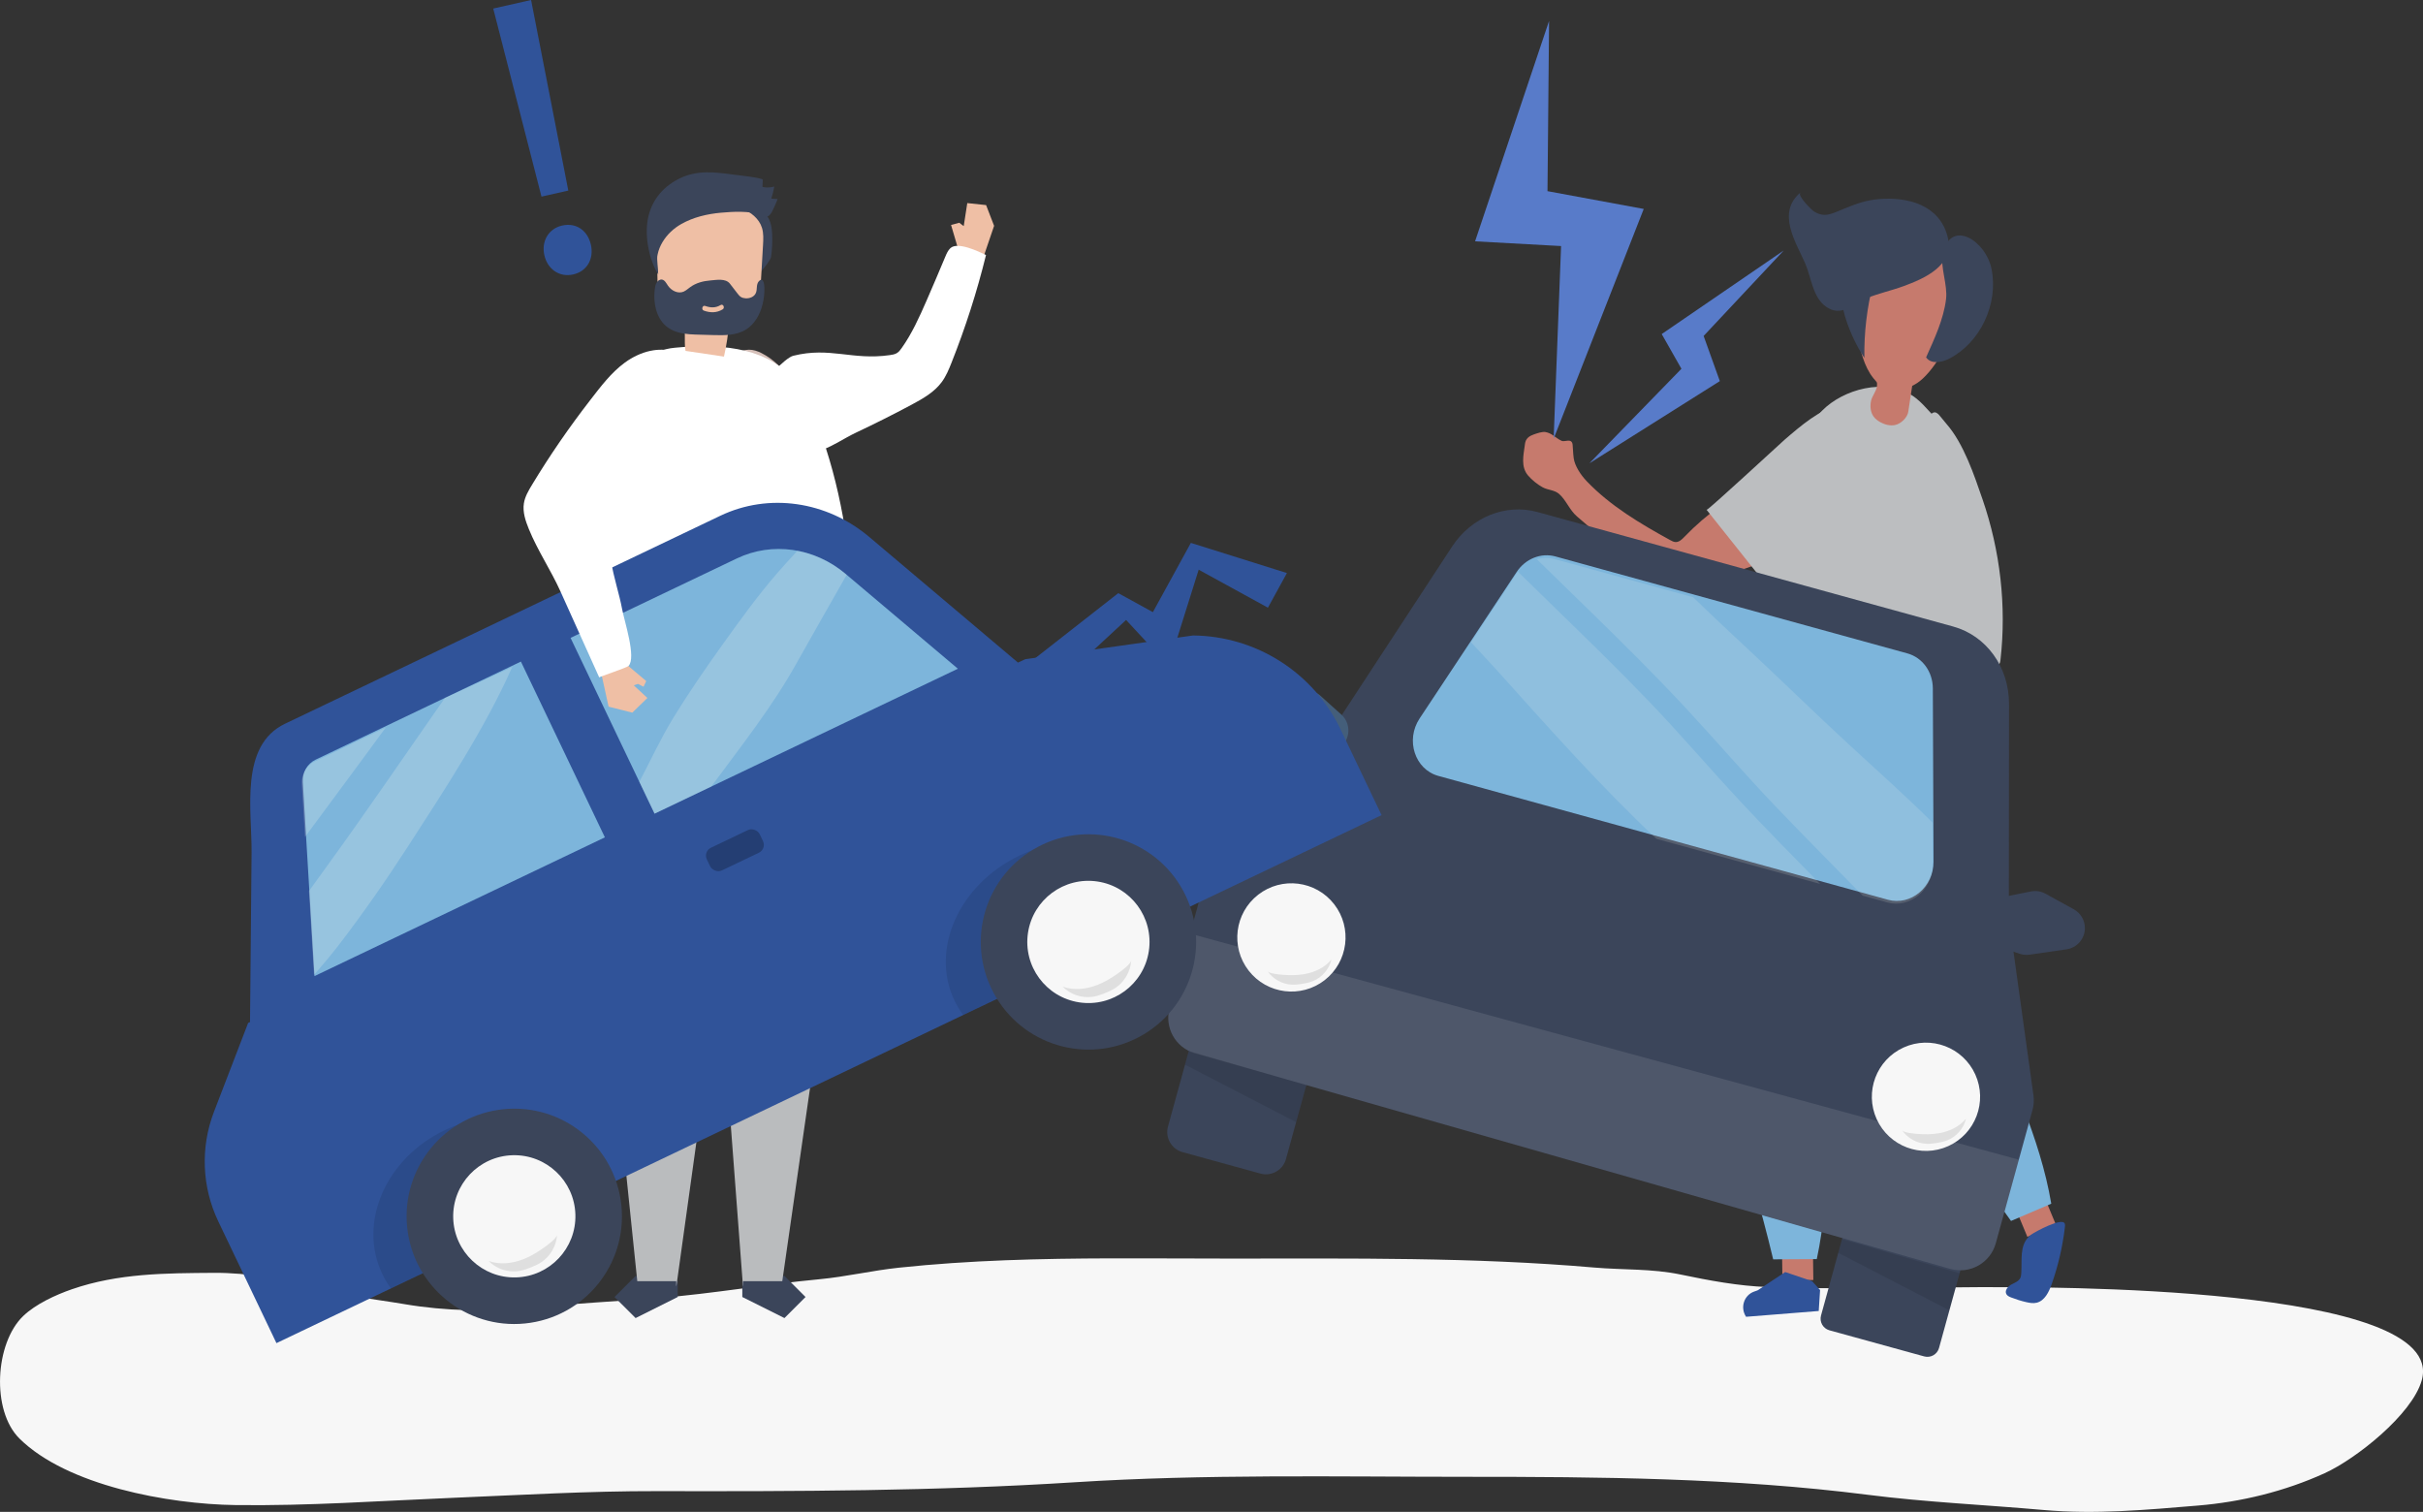
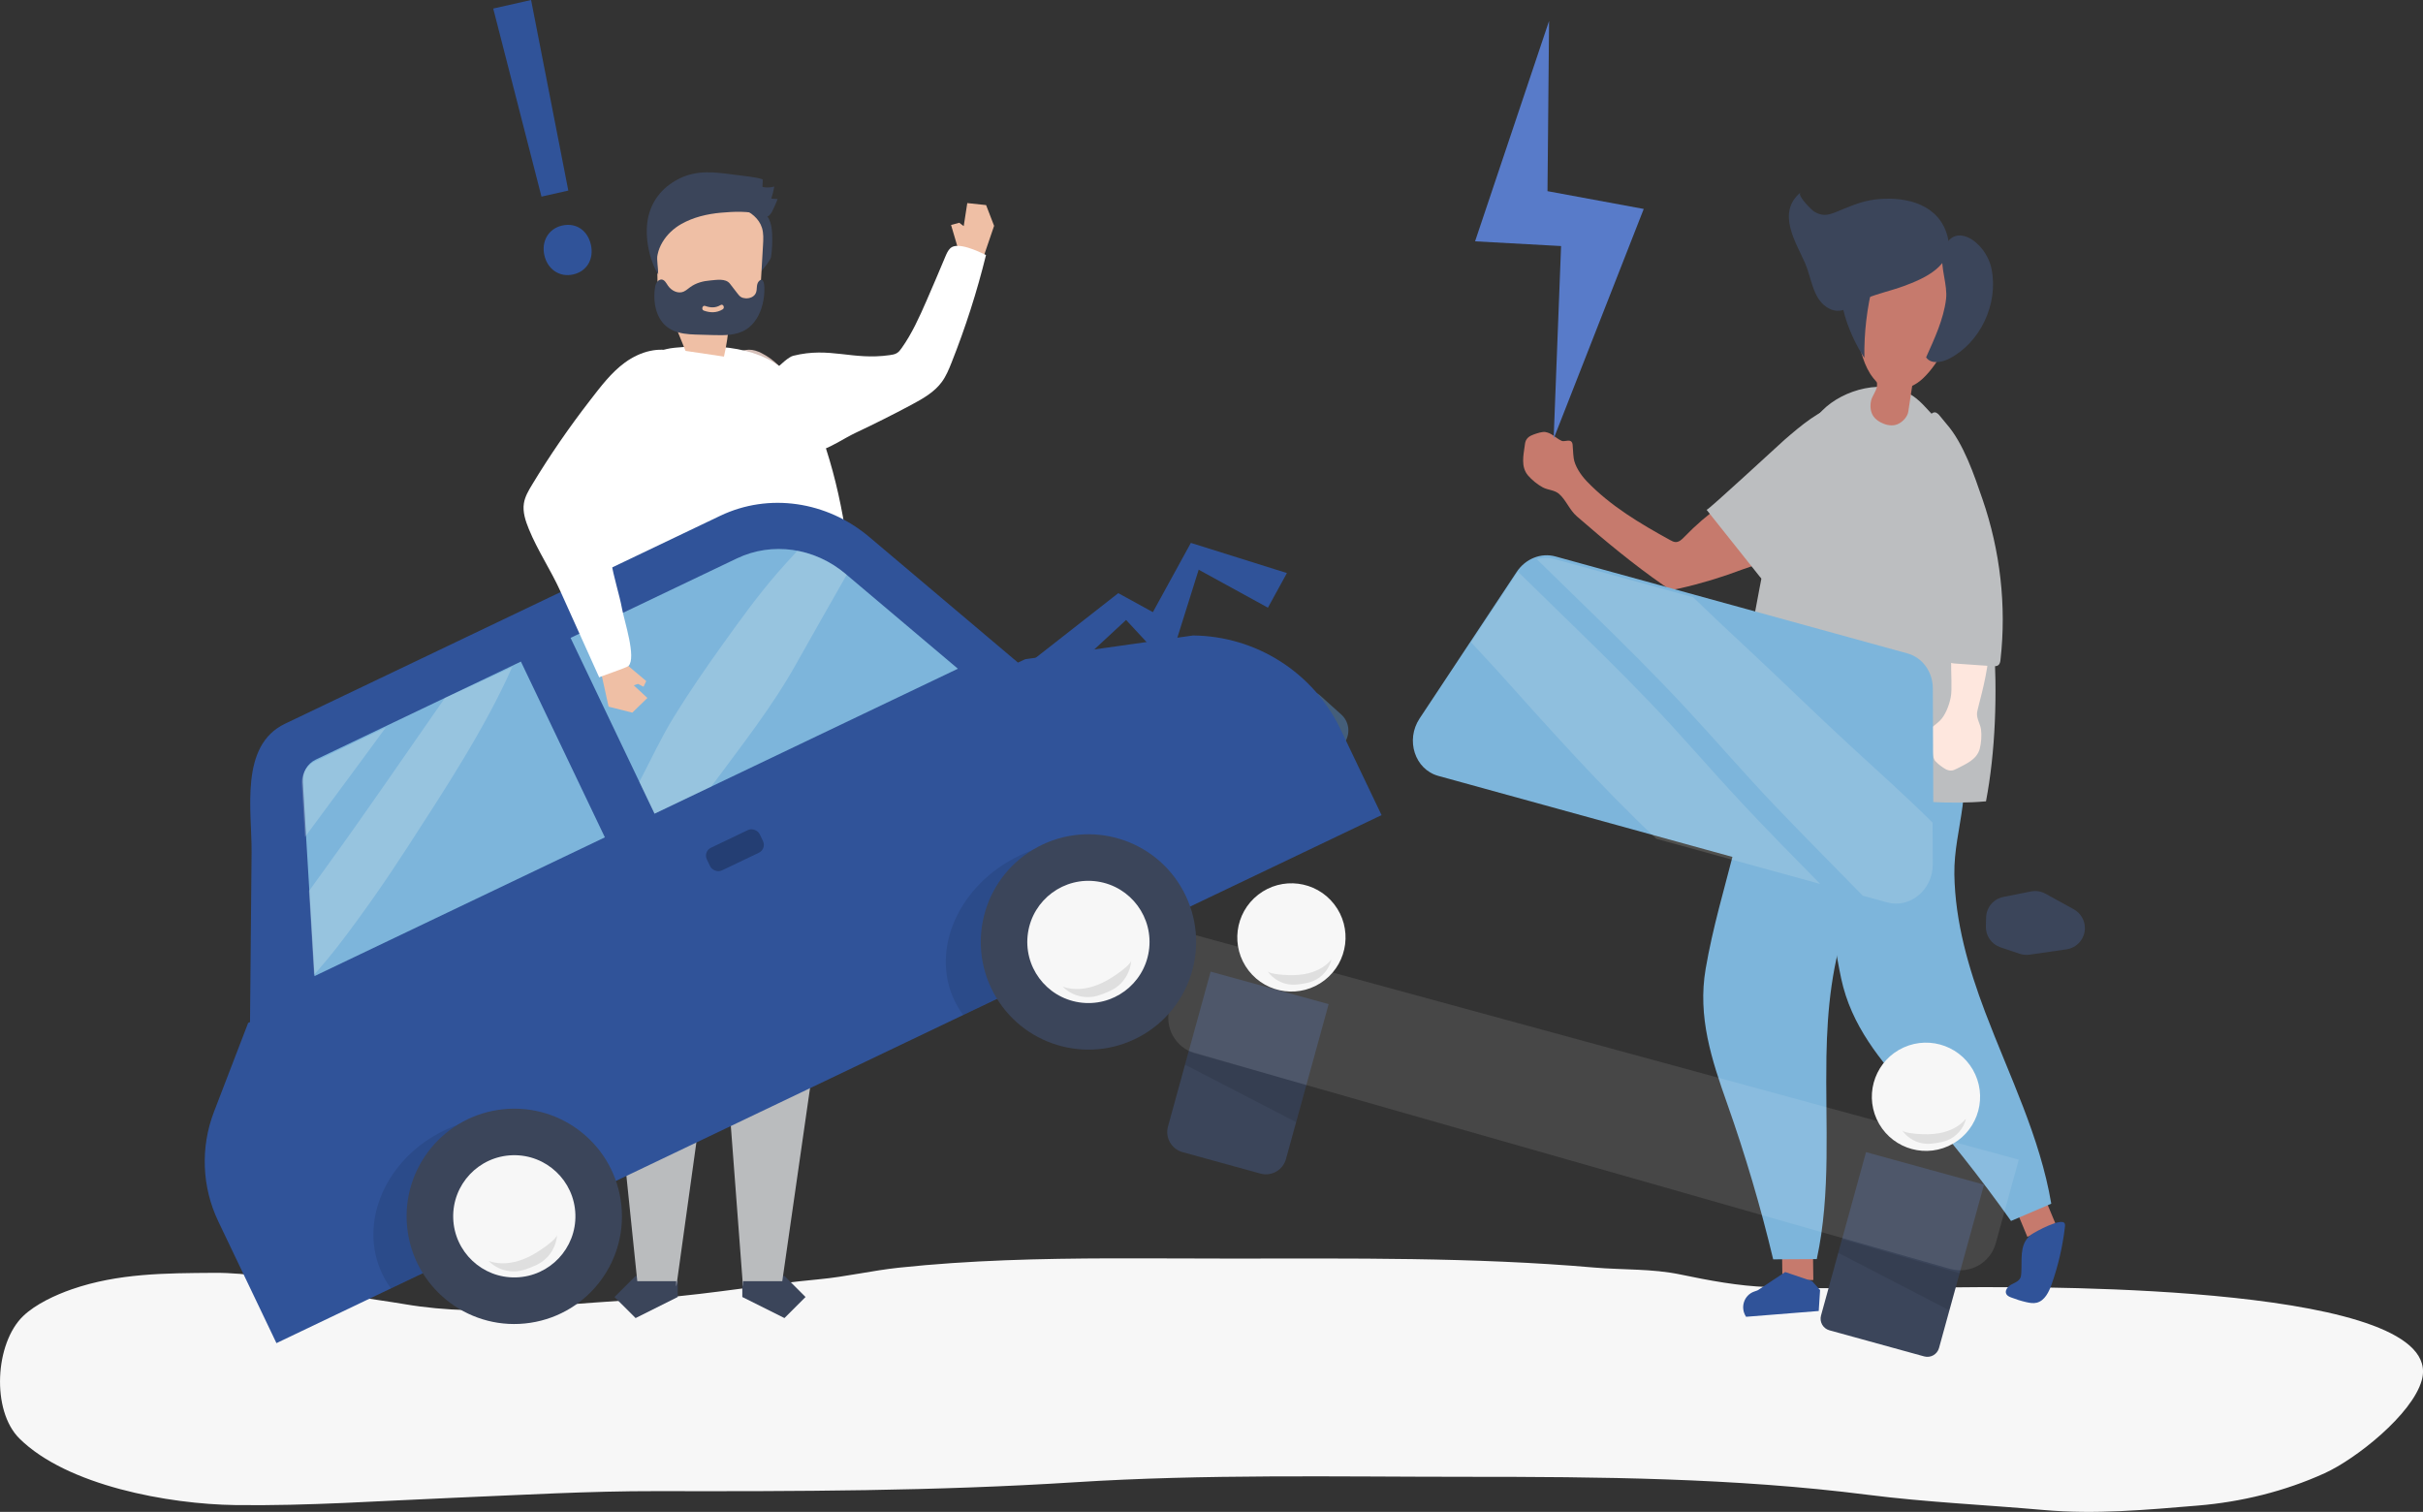
<svg xmlns="http://www.w3.org/2000/svg" viewBox="0 0 1020.14 636.51">
  <rect x="0" y="0" width="1020.14" height="636.51" fill="#333333" stroke="none" />
  <defs>
    <style>.d,.e{fill:#fff;}.f{fill:#ebceb1;}.g{fill:#efbfa5;}.h{opacity:.2;}.e,.i,.j{opacity:.1;}.k{fill:#fee7de;}.l{fill:#fffdf0;}.m{fill:#d6c0b9;}.n{fill:#587bc9;}.o{fill:#7db5db;}.p{fill:#305399;}.q{fill:#3b455a;}.r{opacity:.14;}.s{fill:#c67a6d;}.t{fill:#babcbe;}.u{fill:#f7f7f7;}.j{fill:#000100;}.v{fill:#fffff1;}.w{fill:#bcbec0;}.x{opacity:.25;}.y{fill:#445e7a;}</style>
  </defs>
  <g id="b">
    <path class="u" d="m468.02,529.78c-29.87.08-59.75.77-89.57,3.93-11.24,1.19-22.25,3.81-33.52,4.87-22.51,2.11-44.62,6.05-67.21,7.86-18.19,1.46-36.46,2.33-54.6,4.18-17.01,1.74-35.83,1.34-52.71-1.54-12.49-2.13-25.04-3.33-37.33-6.74-13.74-3.82-28.67-6.56-42.99-6.46-20.42.14-40.3.16-59.83,6.91-6.86,2.37-15.25,6.26-20.46,11.24-11.92,11.38-13.54,39.78-1.63,51.59,20.05,19.87,62.84,27.66,90.95,28.03,30.8.4,60.71-1.77,91.56-3.05,28.66-1.19,57.25-2.88,85.95-2.82,58.63.12,117.27,0,175.79-3.73,54.98-3.5,110.11-2.3,165.21-2.3s112.63.42,168.73,7.57c24.44,3.12,49.35,4.21,73.91,6.39,22,1.95,43.14-.04,65.06-1.85,18.4-1.52,36.68-6.02,53.4-13.62,13.23-6.02,36.82-24.73,40.88-39.1,11.38-40.29-160.33-39.32-186.69-39.23-29.49.1-59.22,1.03-88.69-.05-12.4-.45-24.61-2.76-36.71-5.28-12.05-2.52-24.19-1.88-36.41-2.94-50.96-4.41-102.04-3.77-153.16-3.77-16.64,0-33.28-.14-49.93-.09Z" />
  </g>
  <g id="c">
    <path class="s" d="m649.48,181.9c.33-.05.68-.09,1-.04,3.01.46,4.3,2.5,7.05,3.76,1.23.56,4.16-1.31,4.57,1.49.15,1.03.16,3.61.47,5.81.44,3.21,2.93,7.01,5.47,9.67,9.98,10.43,22.51,17.85,35.15,24.8.72.4,1.48.8,2.3.82,1.47.04,2.66-1.13,3.68-2.19,4.74-4.92,9.93-9.39,15.5-13.34,4.96-3.53,10.38-6.71,16.38-7.75,6-1.04,12.72.38,16.81,4.89,3.07,3.38,4.35,8.29,3.33,12.73-2.53,11.03-18.81,13.87-27.87,17.3-8.58,3.25-17.38,5.9-26.33,7.92-1.1.25-2.25.49-3.36.28-1.19-.22-2.22-.92-3.21-1.61-12.77-8.85-24.69-18.79-36.47-29.01-3.24-2.81-4.59-6.96-7.6-9.54-1.93-1.64-4.62-1.54-6.78-2.69-2.14-1.13-4.65-3.17-6.22-5.01-3.09-3.63-1.96-8.42-1.38-12.7.14-1.07.24-1.79.82-2.61.95-1.33,2.47-1.8,3.97-2.32.88-.31,1.8-.54,2.72-.67Z" />
    <path class="w" d="m735.61,236.11c-5.7-7.16-11.39-14.31-17.09-21.47.37.46,30.89-27.83,32.77-29.45,7.16-6.19,14.62-12.55,23.7-15.19,19.4-5.63,35.98,15.17,24.22,32.45-12.76,18.76-33.76,34.23-55.21,41.44-.47.16-.96.31-1.44.22-.66-.13-1.14-.69-1.56-1.22-1.8-2.26-3.6-4.52-5.4-6.78Z" />
    <polygon class="s" points="763.15 516.35 763.46 538.89 750.45 539.07 750.1 514.08 763.15 516.35" />
    <path class="p" d="m751.61,535.54l11.32,3.84,3.37,3.73-.57,8.83-30.59,2.44h0c-2.58-3.86-.9-9.1,3.41-10.62l1.42-.5,11.64-7.72Z" />
    <polygon class="s" points="856.91 494.75 865.53 515.48 853.56 520.71 844 497.73 856.91 494.75" />
    <path class="p" d="m853.78,521.1c.43-.49.93-.95,1.51-1.38,1.44-1.08,13.04-7.39,14.03-4.54.16.46.11.97.05,1.46-.96,8.18-2.83,16.25-5.56,24-1.17,3.31-2.95,6.98-6.29,7.81-1.46.36-3,.09-4.47-.25-2.17-.5-4.3-1.17-6.37-1.98-.76-.3-1.56-.67-1.96-1.39-.79-1.46.59-3.19,2.02-3.98,1.43-.79,3.18-1.35,3.88-2.86.31-.68.36-1.44.4-2.19.29-5.54-.62-10.87,2.75-14.69Z" />
    <path class="o" d="m775.17,411.92c4.27,20.03,16.47,34.43,29.51,49.16,14.92,16.86,28.95,34.54,42.01,52.95,5.65-2.42,11.29-4.83,16.94-7.25-4.72-28.15-17.73-53.98-27.81-80.61-7.01-18.5-12.68-38.07-12.99-58.06-.15-9.94,2.19-19.04,3.45-28.71,1.56-11.98,1.65-24.26,3.05-36.3.47-4.04.74-8.81-2.28-11.43-1.35-1.17-3.12-1.66-4.85-2-64.22-12.76-55.14,84.17-47.03,122.26Z" />
    <path class="o" d="m827.48,306.87c.03-12.15-1.41-23.87-3.63-32.81-18.27-1-38.91,1.07-56.98,4.83-17.66,3.68-28.67,7.62-28.8,27.27-.23,36.16-14,66.96-19.95,101.72-3.46,20.2,2.51,38.27,9.13,56.97,7.57,21.41,14.02,43.23,19.3,65.35,6.12-.04,12.24-.07,18.36-.11,6.04-27.89,3.55-56.85,4.06-85.41.36-19.85,2.34-40.16,9.44-58.78,7.81-20.47,19.06-12.32,31.97-24.19,12.55-11.54,17.03-33.84,17.09-54.84Z" />
    <path class="w" d="m806.74,167.7c2.02,1.6,3.79,3.54,5.54,5.46,1.57,1.72,3.14,3.44,4.71,5.15,5.44,5.95,8.12,14.76,10.45,22.36,12.26,40.01,16.67,94.89,8.71,136.7-30.2,2.68-65.16-5.14-95.29-9.36-2.93-.41-6.25-1.08-7.77-3.69-.92-1.58-.95-3.52-.95-5.36,0-26.54,5.47-55.06,10.59-81.22,2.16-11.04,4.83-21.99,8.24-32.69,3.62-11.33,7.7-23.57,16.16-32.14,9.06-9.17,26.4-13.7,37.74-6.54.65.41,1.27.86,1.86,1.33Z" />
    <path class="s" d="m803.44,173.28c.55-3.61,1.09-7.22,1.64-10.83.73-.36,1.43-.76,2.08-1.18,12.6-8.25,33.72-52.58.15-62.5-30.49-9.01-28.9,34.04-22.95,51.98,1.02,3.07,2.38,5.97,4.39,8.49,1.38,1.72,1.69,1.39,1.49,3.39-.19,1.93-2.07,4.12-2.49,6.15-.45,2.17-.28,4.58.95,6.41.75,1.12,1.85,1.95,3.02,2.59,1.86,1.01,4.03,1.57,6.1,1.17,2.46-.48,5.24-3.09,5.63-5.67Z" />
    <path class="q" d="m777.2,134.5c1.87,5.73,4.48,11.19,7.75,16.21-.18-10.59,1.08-21.21,3.71-31.46.2-.78.4-1.67-.02-2.35-.39-.64-1.17-.88-1.89-1.04-12.84-2.85-12.8,8.66-9.55,18.64Z" />
    <path class="q" d="m810.93,150.46c2.06,2.97,6.57,2.17,9.75.53,13.05-6.73,20.73-22.94,17.83-37.63-2.42-12.29-17.52-21.51-20.57-6.28-1.08,5.4,2.12,12.88,1.39,18.88-1.05,8.56-4.94,16.75-8.4,24.5Z" />
    <path class="q" d="m777.33,87.49c-1.46.59-2.95,1.22-4.52,1.85-3.25,1.3-5.6,1.74-8.94-.21-.96-.56-7.37-6.78-5.83-8.07-10.23,8.56-1.82,21.06,2.02,29.91,2.59,5.96,3.12,14.38,8.93,18.28,6.39,4.29,10.78-1.13,16.58-3.56,5.12-2.14,10.65-3.3,15.86-5.21,8.64-3.16,21.5-8.72,18.64-20.51-3.34-13.76-16.93-17.19-29.13-16.14-5.21.45-9.3,1.92-13.61,3.67Z" />
    <path class="k" d="m815.04,320.67c-.23-.25-.47-.5-.61-.8-1.35-2.73-.42-4.95-.97-7.94-.25-1.33-3.46-2.66-1.41-4.6.76-.72,2.86-2.21,4.49-3.72,2.38-2.2,4.06-6.43,4.77-10.03,1.35-6.82-2.65-26.62,5.64-29.98,19.49-7.88,5.79,32.7,5.43,36.51-.24,2.52,1.39,4.67,1.69,7.09.3,2.4.08,5.63-.53,7.97-1.2,4.61-5.77,6.44-9.61,8.42-.96.49-1.6.83-2.61.82-1.64-.01-2.9-.99-4.18-1.92-.76-.55-1.48-1.16-2.11-1.84Z" />
    <path class="w" d="m816.39,174.69c.85.9,1.8,2.29,3.17,3.84,7.17,8.18,11.64,21.55,15.13,31.68,7.44,21.59,10.14,44.83,7.57,67.53-.09.83-.24,1.75-.89,2.28-.64.52-1.55.49-2.38.44-5.15-.36-10.3-.71-15.45-1.07-1.11-.08-2.27-.17-3.2-.79-1.81-1.2-1.93-3.76-1.91-5.93.14-14.2-1.56-28.41-5.03-42.18-1.64-6.51-6.08-14.19-6.54-20.76-.41-5.91,2.15-12.68,1.77-19.15-.23-3.88-.56-9.65,1.76-13.06,3.07-4.5,4.3-4.63,5.98-2.85Z" />
    <path class="q" d="m774.57,490.52h51.53v71.33c0,2.8-2.27,5.08-5.08,5.08h-41.37c-2.8,0-5.08-2.27-5.08-5.08v-71.33h0Z" transform="translate(169.14 -193.54) rotate(15.4)" />
    <path class="q" d="m530.65,494.08l-32.77-9.02c-4.67-1.29-7.41-6.11-6.13-10.78l17.96-65.21,49.68,13.68-17.96,65.21c-1.29,4.67-6.11,7.41-10.78,6.13Z" />
-     <path class="q" d="m822.35,263.78l-175.04-48.21c-13.4-3.69-27.84,2.15-35.95,14.54l-54.43,83.15h-.05s-44.63,46.3-44.63,46.3c-1.79,1.86-3.09,4.14-3.78,6.64l-16.04,58.24c-2.26,8.19,2.51,16.67,10.68,19.01l317.98,90.77c8.28,2.36,16.9-2.48,19.18-10.78l15.45-56.08c.56-2.03.7-4.16.41-6.25l-9.46-68.04-.91-.25.08-96.56c.01-15.42-9.54-28.64-23.47-32.47Z" />
    <path class="o" d="m794.9,378.81l-189.34-52.15c-9.87-2.72-13.9-15.08-7.88-24.17l40.86-61.67c3.71-5.6,10.26-8.22,16.34-6.55l148.19,40.82c6.32,1.74,10.67,7.73,10.7,14.72l.29,73c.04,10.61-9.57,18.64-19.16,16Z" />
    <g class="r">
      <path class="l" d="m813.67,346.35c-11.25-11.19-23.12-21.75-34.79-32.5-14.62-13.47-28.82-27.43-43.38-40.97-7.62-7.09-15.21-14.21-22.68-21.45l-58.27-16.05c-2.51-.69-5.09-.64-7.53.04.08.08.17.16.25.25,7.51,7.37,15.08,14.69,22.61,22.05,13.48,13.15,26.87,26.41,39.7,40.2,12.75,13.7,24.92,27.92,37.86,41.46,12.14,12.7,24.54,25.15,36.82,37.71l10.32,2.84c9.59,2.64,19.2-5.38,19.16-16l-.07-17.57Z" />
      <path class="l" d="m733.31,338.01c-13.19-14.07-25.66-28.79-39.03-42.7-13.23-13.77-26.93-27.08-40.62-40.39-4.86-4.73-9.71-9.47-14.55-14.22-.32.39-.62.8-.91,1.23l-18.86,28.47c3.73,4.08,7.56,8.08,11.23,12.16,21.65,24.1,43.22,48.39,66.81,70.59l68.96,19c-11.11-11.29-22.21-22.58-33.05-34.13Z" />
    </g>
    <path class="q" d="m843.5,377.61l11.59-2.3c2.09-.41,4.25-.08,6.12.95l11.9,6.55c2.96,1.63,4.77,4.78,4.68,8.16h0c-.12,4.4-3.39,8.08-7.75,8.71l-15.53,2.25c-1.41.2-2.84.07-4.19-.38l-8.07-2.72c-3.76-1.27-6.25-4.84-6.15-8.81l.1-3.77c.11-4.23,3.13-7.81,7.28-8.63Z" />
    <path class="y" d="m564.71,300.82l-8.78-7.91c-1.58-1.42-3.61-2.25-5.74-2.32l-13.58-.47c-3.38-.12-6.55,1.66-8.2,4.61h0c-2.15,3.84-1.23,8.68,2.19,11.45l12.19,9.88c1.1.89,2.4,1.52,3.79,1.82l8.32,1.79c3.88.84,7.85-.96,9.79-4.42l1.85-3.29c2.07-3.69,1.31-8.31-1.83-11.14Z" />
    <path class="e" d="m849.95,488.25l-9.69,35.17c-2.29,8.3-10.9,13.14-19.18,10.78l-317.98-90.77c-8.17-2.33-12.94-10.81-10.68-19.01l9.74-31.04,347.79,94.86Z" />
    <polygon class="j" points="500.53 442.45 550.01 456.83 545.71 472.45 498.93 448.24 500.53 442.45" />
    <polygon class="j" points="775.55 521.67 825.04 536.05 820.73 551.67 773.96 527.46 775.55 521.67" />
    <circle class="u" cx="810.89" cy="461.69" r="22.79" transform="translate(-118.28 375.96) rotate(-24.38)" />
    <path class="j" d="m816.47,477.08c4.3-.77,8.51-2.74,11.26-6.13-.94,4.1-4.01,7.64-7.93,9.16-1.33.52-2.74.81-4.15,1.05-1.49.25-3,.45-4.51.39-4.07-.17-8-2.34-10.32-5.7.76,1.09,5.28,1.45,6.41,1.53,3.07.24,6.19.25,9.23-.3Z" />
    <circle class="u" cx="543.72" cy="394.7" r="22.79" transform="translate(-127.8 416.63) rotate(-37.85)" />
    <path class="j" d="m549.3,410.09c4.3-.77,8.51-2.74,11.26-6.13-.94,4.1-4.01,7.64-7.93,9.16-1.33.52-2.74.81-4.15,1.05-1.49.25-3,.45-4.51.39-4.07-.17-8-2.34-10.32-5.7.76,1.09,5.28,1.45,6.41,1.53,3.07.24,6.19.25,9.23-.3Z" />
    <polygon class="g" points="413.73 109.19 418.54 95.08 415.17 86.34 407.25 85.5 405.75 95.19 403.85 93.78 400.42 94.71 403.12 103.87 404.17 109.3 413.73 109.19" />
    <path class="d" d="m352.41,186.45c2.66-1.46,5.29-3.04,8.07-4.35,7.88-3.71,15.66-7.62,23.34-11.73,4.7-2.51,9.52-5.23,12.68-9.53,1.79-2.43,2.96-5.24,4.07-8.04,5.89-14.79,10.76-29.98,14.56-45.44-3.2-1.54-11.98-5.74-15.01-2.87-1.02.97-1.59,2.32-2.14,3.62-2.59,6.2-5.22,12.38-7.91,18.54-3.01,6.88-6.11,13.79-10.46,19.91-.56.79-1.17,1.59-2,2.1-.89.54-1.95.7-2.98.85-15.8,2.28-25.16-3.6-40.67.28-3.5.84-13.16,11.56-15.34,14.42-1.7,2.24-2.09,5.19-2.25,8-.22,3.72-.11,7.62,1.6,10.93,1.99,3.85,5.96,6.42,10.16,7.49,4.2,1.08,8.63.82,12.92.17,4.15-.63,7.79-2.4,11.36-4.36Z" />
    <polygon class="n" points="652.2 8.8 621.04 101.6 657.25 103.59 654.12 184.72 692.05 87.97 651.53 80.48 652.2 8.8" />
-     <polygon class="n" points="750.97 105.48 699.62 140.64 707.92 155.26 669.17 195.06 724.09 160.45 717.27 141.44 750.97 105.48" />
-     <polygon class="f" points="386.16 256.76 381.76 265.58 395.49 274.56 404.39 269.37 404.61 260.51 396.79 260.72 397.62 259.06 400.12 258.25 399.27 255.75 386.16 256.76" />
    <path class="m" d="m303.24,155.22c1.82-2.73,4.18-5.04,7.09-6.57,1.54-.81,3.24-1.4,4.99-1.42,1.84-.02,3.64.59,5.28,1.42,21.16,10.68,22.13,45.26,22.31,65.54.12,12.97,18.12,20.13,27.67,26.9,4.4,3.12,18.85,10.48,18.9,15.35.01,1.03-5.65,12-5.44,12.08-12.35-4.82-24.7-9.64-37.05-14.46-9.12-3.56-18.73-5.48-27.78-9.39-3.43-1.48-6.94-3.25-9.1-6.29-1.68-2.36-2.38-5.26-3.04-8.08-3.32-14.08-5.74-28.08-7.42-42.44-.84-7.18-1.82-14.48-.63-21.61.65-3.89,2.05-7.76,4.22-11.03Z" />
    <path class="d" d="m284.59,146.36c-.18.02-.37.03-.55.05-4.76.46-9.56,2.15-12.9,5.56-1.7,1.73-2.96,3.84-4.09,5.99-3.04,5.73-5.19,11.77-7.48,17.82-6.65,17.59-11.93,35.71-15.8,54.11-1.87,8.86-12.95,109.79-6.39,109.36,40.15-2.6,80.37-3.96,120.6-4.08,2.67-52.32,5.09-106.38-13.38-155.4-2.87-7.62-6.32-15.19-11.73-21.27-11.56-13-32.07-13.65-48.28-12.14Z" />
    <polygon class="q" points="312.53 539.13 312.53 546.05 330.27 554.92 339.15 546.05 330.27 537.17 329.13 537.17 328.84 539.13 312.53 539.13" />
    <polygon class="q" points="268.82 537.17 267.6 537.17 258.72 546.05 267.6 554.92 285.34 546.05 285.34 539.13 269.03 539.13 268.82 537.17" />
    <path class="t" d="m349.55,327.94c-9.99-2.92-20.82-7.43-31.26-7.34-1.11,0-2.22.04-3.33.07-.93.07-1.88.14-2.84.22-6.99.56-14.85,1.31-23.06,2.31-.4.05-.8.1-1.21.15-10.49,2.28-17.31,3.18-21.73,3.41-4.26,1.14-8.4,2.57-12.29,4.45-1.94.94-3.74,1.99-5.47,3.1l-.06,11.4,20.01,193.68h16.4v1.97h.09l18.04-129.92.07-.73,9.88,130.65h.09v-1.97h16.48l20.91-145.48-.75-65.97Z" />
    <path class="q" d="m315.83,95.26c2.1,4.24,2.98,9.04,2.94,13.79,0,1.26,0,2.72.97,3.52,1.03.85,0,2.55.87,1.53.87-1.02,3.82-4.58,4.02-5.91.45-3.13.61-6.31.47-9.47-.12-2.75-.53-5.64-2.18-7.82-.98-1.29-2.33-2.23-3.66-3.15-1.93-1.33-3.92-2.67-6.18-3.22-3.9-.95-6.39.36-3.06,3.33,2.39,2.13,4.38,4.5,5.82,7.41Z" />
-     <path class="g" d="m288.63,147.73c5.39.8,10.79,1.6,16.18,2.4,1.07-4.72,1.79-9.53,2.18-14.37,4.76-.58,10.39-1.84,12.26-6.78.59-1.56.69-3.28.79-4.96.4-6.96.81-13.93,1.21-20.89.14-2.41.27-4.89-.43-7.17-1.22-4-4.72-6.53-8.2-8.18-8.86-4.23-19.42-4.63-28.05.27-2.3,1.31-4.49,3.02-5.89,5.44-2.17,3.72-2.16,8.46-2.08,12.89l.23,12.27c.09,4.71.51,10.14,3.96,12.8,1.83,1.41,4.28,1.78,5.83,3.57,2.74,3.15,1.15,8.42,2,12.72Z" />
+     <path class="g" d="m288.63,147.73c5.39.8,10.79,1.6,16.18,2.4,1.07-4.72,1.79-9.53,2.18-14.37,4.76-.58,10.39-1.84,12.26-6.78.59-1.56.69-3.28.79-4.96.4-6.96.81-13.93,1.21-20.89.14-2.41.27-4.89-.43-7.17-1.22-4-4.72-6.53-8.2-8.18-8.86-4.23-19.42-4.63-28.05.27-2.3,1.31-4.49,3.02-5.89,5.44-2.17,3.72-2.16,8.46-2.08,12.89l.23,12.27Z" />
    <path class="q" d="m321.84,121.32c-.01-1.3-.37-5.11-2.41-2.83-.53.6-.7,1.47-.77,2.3-.07.83-.08,1.68-.38,2.45-.68,1.76-2.67,2.47-4.4,2.35-.69-.05-1.39-.2-1.98-.59-.57-.37-1.02-.94-1.45-1.5-1.05-1.36-2.1-2.72-3.14-4.07-1.8-2.33-5.65-1.57-8.24-1.36-2.99.24-6.01,1-8.54,2.86-.26.19-.51.39-.76.58-.61.48-1.23.96-1.92,1.26-2.35,1.02-5.14-.32-6.64-2.53-.69-1.01-1.31-2.3-2.45-2.53-.89-.17-1.8.43-2.3,1.26-.5.83-.68,1.84-.79,2.82-.41,3.59-.11,7.32,1.26,10.59,2.98,7.1,9.36,8.28,15.83,8.47,2.56.07,5.12.14,7.67.22,4.68.13,9.62.19,13.7-2.36,3.59-2.25,5.87-6.29,6.93-10.58.55-2.22.8-4.52.78-6.81Zm-17.58,8.92c-2.54,1.55-5.26,1.5-7.96.52-1.15-.42-.55-2.38.6-1.96,2.24.81,4.38.91,6.5-.38,1.07-.65,1.92,1.18.86,1.83Z" />
    <path class="q" d="m324.73,83.62c.54-1.66.96-3.37,1.26-5.09-1.61.48-3.34.54-4.98.17.05-1,.09-2,.14-3.01.03-.83-11.02-2-11.92-2.12-8.4-1.14-16.07-2.22-23.93,1.98-6.71,3.59-11.18,9.24-12.57,16.83-1.32,7.25.54,16.91,4.39,23.18.07-1.94-.79-6.59-.25-8.41.37-1.84,1.09-3.59,2.04-5.19,1.9-3.2,4.72-5.83,7.92-7.64,5.1-2.89,10.93-4.25,16.71-4.77,5.3-.47,11.74-.82,16.86.87,2.46.81,2.84,1.47,4.49-1.01.29-.44,2.67-5.6,2.46-5.62-.88-.06-1.75-.12-2.63-.18Z" />
    <path class="p" d="m90.08,468.1l14.39-37.43.79-.37c.04-3.79.07-7.58.11-11.37.18-20,.37-40,.55-60.01.16-17.59-5.2-45.01,14.08-54.22l183.25-87.55c20.35-9.72,44.78-6.25,62.76,8.94l62.59,52.87,3.06-1.43,70.63-9.99c26.58.25,50.7,15.61,62.16,39.59l17.22,36.04-465.28,222.3-24.5-51.28c-6.91-14.46-7.56-31.13-1.81-46.09Z" />
    <path class="o" d="m254.66,352.54l-122.26,58.41-4.91-81.66c-.24-4.07,1.88-7.79,5.4-9.47l86.42-41.29,35.36,74Z" />
    <path class="o" d="m240.22,268.55l70.04-33.46c14.84-7.09,32.65-4.55,45.76,6.52l47.27,39.93-127.71,61.02-35.36-74Z" />
    <g class="h">
      <path class="v" d="m132.04,347.45c-1.21,1.65-2.42,3.3-3.63,4.94l-1.34-22.34c-.24-4.07,1.88-7.79,5.4-9.47l29.94-14.3c-10.03,13.79-20.26,27.44-30.37,41.18Z" />
      <path class="v" d="m137.47,364.9c16.64-22.87,33.66-47.92,49.87-71.09l28.3-12.97c-11.36,25.71-28.67,52-43.85,75.48-9.12,14.11-18.72,27.92-28.94,41.26-3.35,4.37-7,8.63-10.66,12.92l-2.12-35.35c2.46-3.43,4.93-6.85,7.41-10.25Z" />
      <path class="v" d="m283.42,302.3c6.52-10.61,13.61-20.91,20.86-31.03,7.34-10.25,14.81-20.59,23.08-30.12,2.73-3.14,5.54-6.2,8.34-9.26,7.27,1.38,14.28,4.64,20.31,9.73l.46.39c-7.04,12.43-14.19,24.81-21.13,37.26-10.26,18.43-23.41,34.95-35.9,51.9l-23.86,11.4-6.41-13.41c4.74-8.95,8.94-18.2,14.25-26.84Z" />
    </g>
    <path class="i" d="m405.53,427.31c-1.41-1.89-2.64-3.94-3.69-6.12-10.29-21.53,1.96-48.83,27.36-60.97,9.92-4.74,20.37-6.45,30.05-5.51-14.09,10.78-24.15,25.2-30.51,40.84-3.24,7.96-5.04,15.69-5.66,23.25l-17.55,8.52Z" />
    <path class="i" d="m164.6,542.43c-1.4-1.9-2.63-3.94-3.67-6.13-10.29-21.53,1.47-48.6,26.27-60.45,9.68-4.63,19.92-6.24,29.42-5.21-13.72,10.6-23.45,24.87-29.55,40.38-3.1,7.9-4.8,15.57-5.33,23.09l-17.13,8.32Z" />
    <circle class="q" cx="458.26" cy="396.59" r="45.33" transform="translate(-132.89 263.09) rotate(-28.15)" />
    <circle class="u" cx="458.26" cy="396.59" r="25.73" transform="translate(-2.34 790.45) rotate(-81.41)" />
    <path class="i" d="m461.91,414.71c-4.6,1.78-9.81,2.35-14.46.7,3.31,3.4,8.35,5.01,13.02,4.18,1.59-.28,3.11-.83,4.61-1.42,1.59-.63,3.16-1.33,4.58-2.27,3.82-2.55,6.34-6.96,6.6-11.55-.09,1.49-4.25,4.5-5.28,5.24-2.82,2.04-5.82,3.87-9.08,5.13Z" />
    <circle class="q" cx="216.55" cy="512.07" r="45.33" transform="translate(-74 38.06) rotate(-8.58)" />
    <circle class="u" cx="216.55" cy="512.07" r="25.73" transform="translate(-15.29 6.74) rotate(-1.72)" />
    <path class="i" d="m220.2,530.19c-4.6,1.78-9.81,2.35-14.46.7,3.31,3.4,8.35,5.01,13.02,4.18,1.59-.28,3.11-.83,4.61-1.42,1.59-.63,3.16-1.33,4.58-2.27,3.82-2.55,6.34-6.96,6.6-11.55-.09,1.49-4.25,4.5-5.28,5.24-2.82,2.04-5.82,3.87-9.08,5.13Z" />
    <rect class="x" x="297.11" y="352.64" width="24.65" height="10.6" rx="3.67" ry="3.67" transform="translate(742.94 547.51) rotate(154.46)" />
    <polygon class="p" points="435.55 296.74 474.11 261.01 491.98 280.29 504.67 239.85 533.83 255.84 541.82 241.26 501.38 228.56 485.39 257.72 470.82 249.72 420.97 288.75 435.55 296.74" />
    <polygon class="g" points="262.02 278.27 252.7 281.49 256.23 297.51 266.21 300.03 272.57 293.85 266.84 288.54 268.59 287.94 270.94 289.11 272.08 286.73 262.02 278.27" />
    <path class="d" d="m273.87,147.71c3.21-.68,6.51-.67,9.67.27,1.67.5,3.3,1.27,4.56,2.48,1.33,1.27,2.18,2.97,2.78,4.71,7.63,22.44-15.87,47.81-29.94,62.43-9,9.35-1.15,27.06.93,38.58.96,5.3,6.13,20.67,2.75,24.19-.72.75-12.43,4.62-12.34,4.82-5.45-12.09-10.89-24.17-16.34-36.26-4.02-8.93-9.54-17.02-13.27-26.15-1.41-3.46-2.68-7.18-2.1-10.87.45-2.86,1.98-5.42,3.48-7.9,7.49-12.38,15.55-24.07,24.41-35.51,4.43-5.72,8.83-11.61,14.67-15.88,3.18-2.32,6.9-4.11,10.74-4.92Z" />
    <path class="p" d="m229.19,107.47c-1.35-5.98,1.83-11.23,7.47-12.51,5.98-1.35,10.77,2.11,12.12,8.08,1.31,5.81-1.49,11.16-7.47,12.51-5.81,1.31-10.81-2.27-12.12-8.08Zm-1.21-24.68L207.66,3.6l15.94-3.6,15.67,80.23-11.29,2.55Z" />
  </g>
</svg>